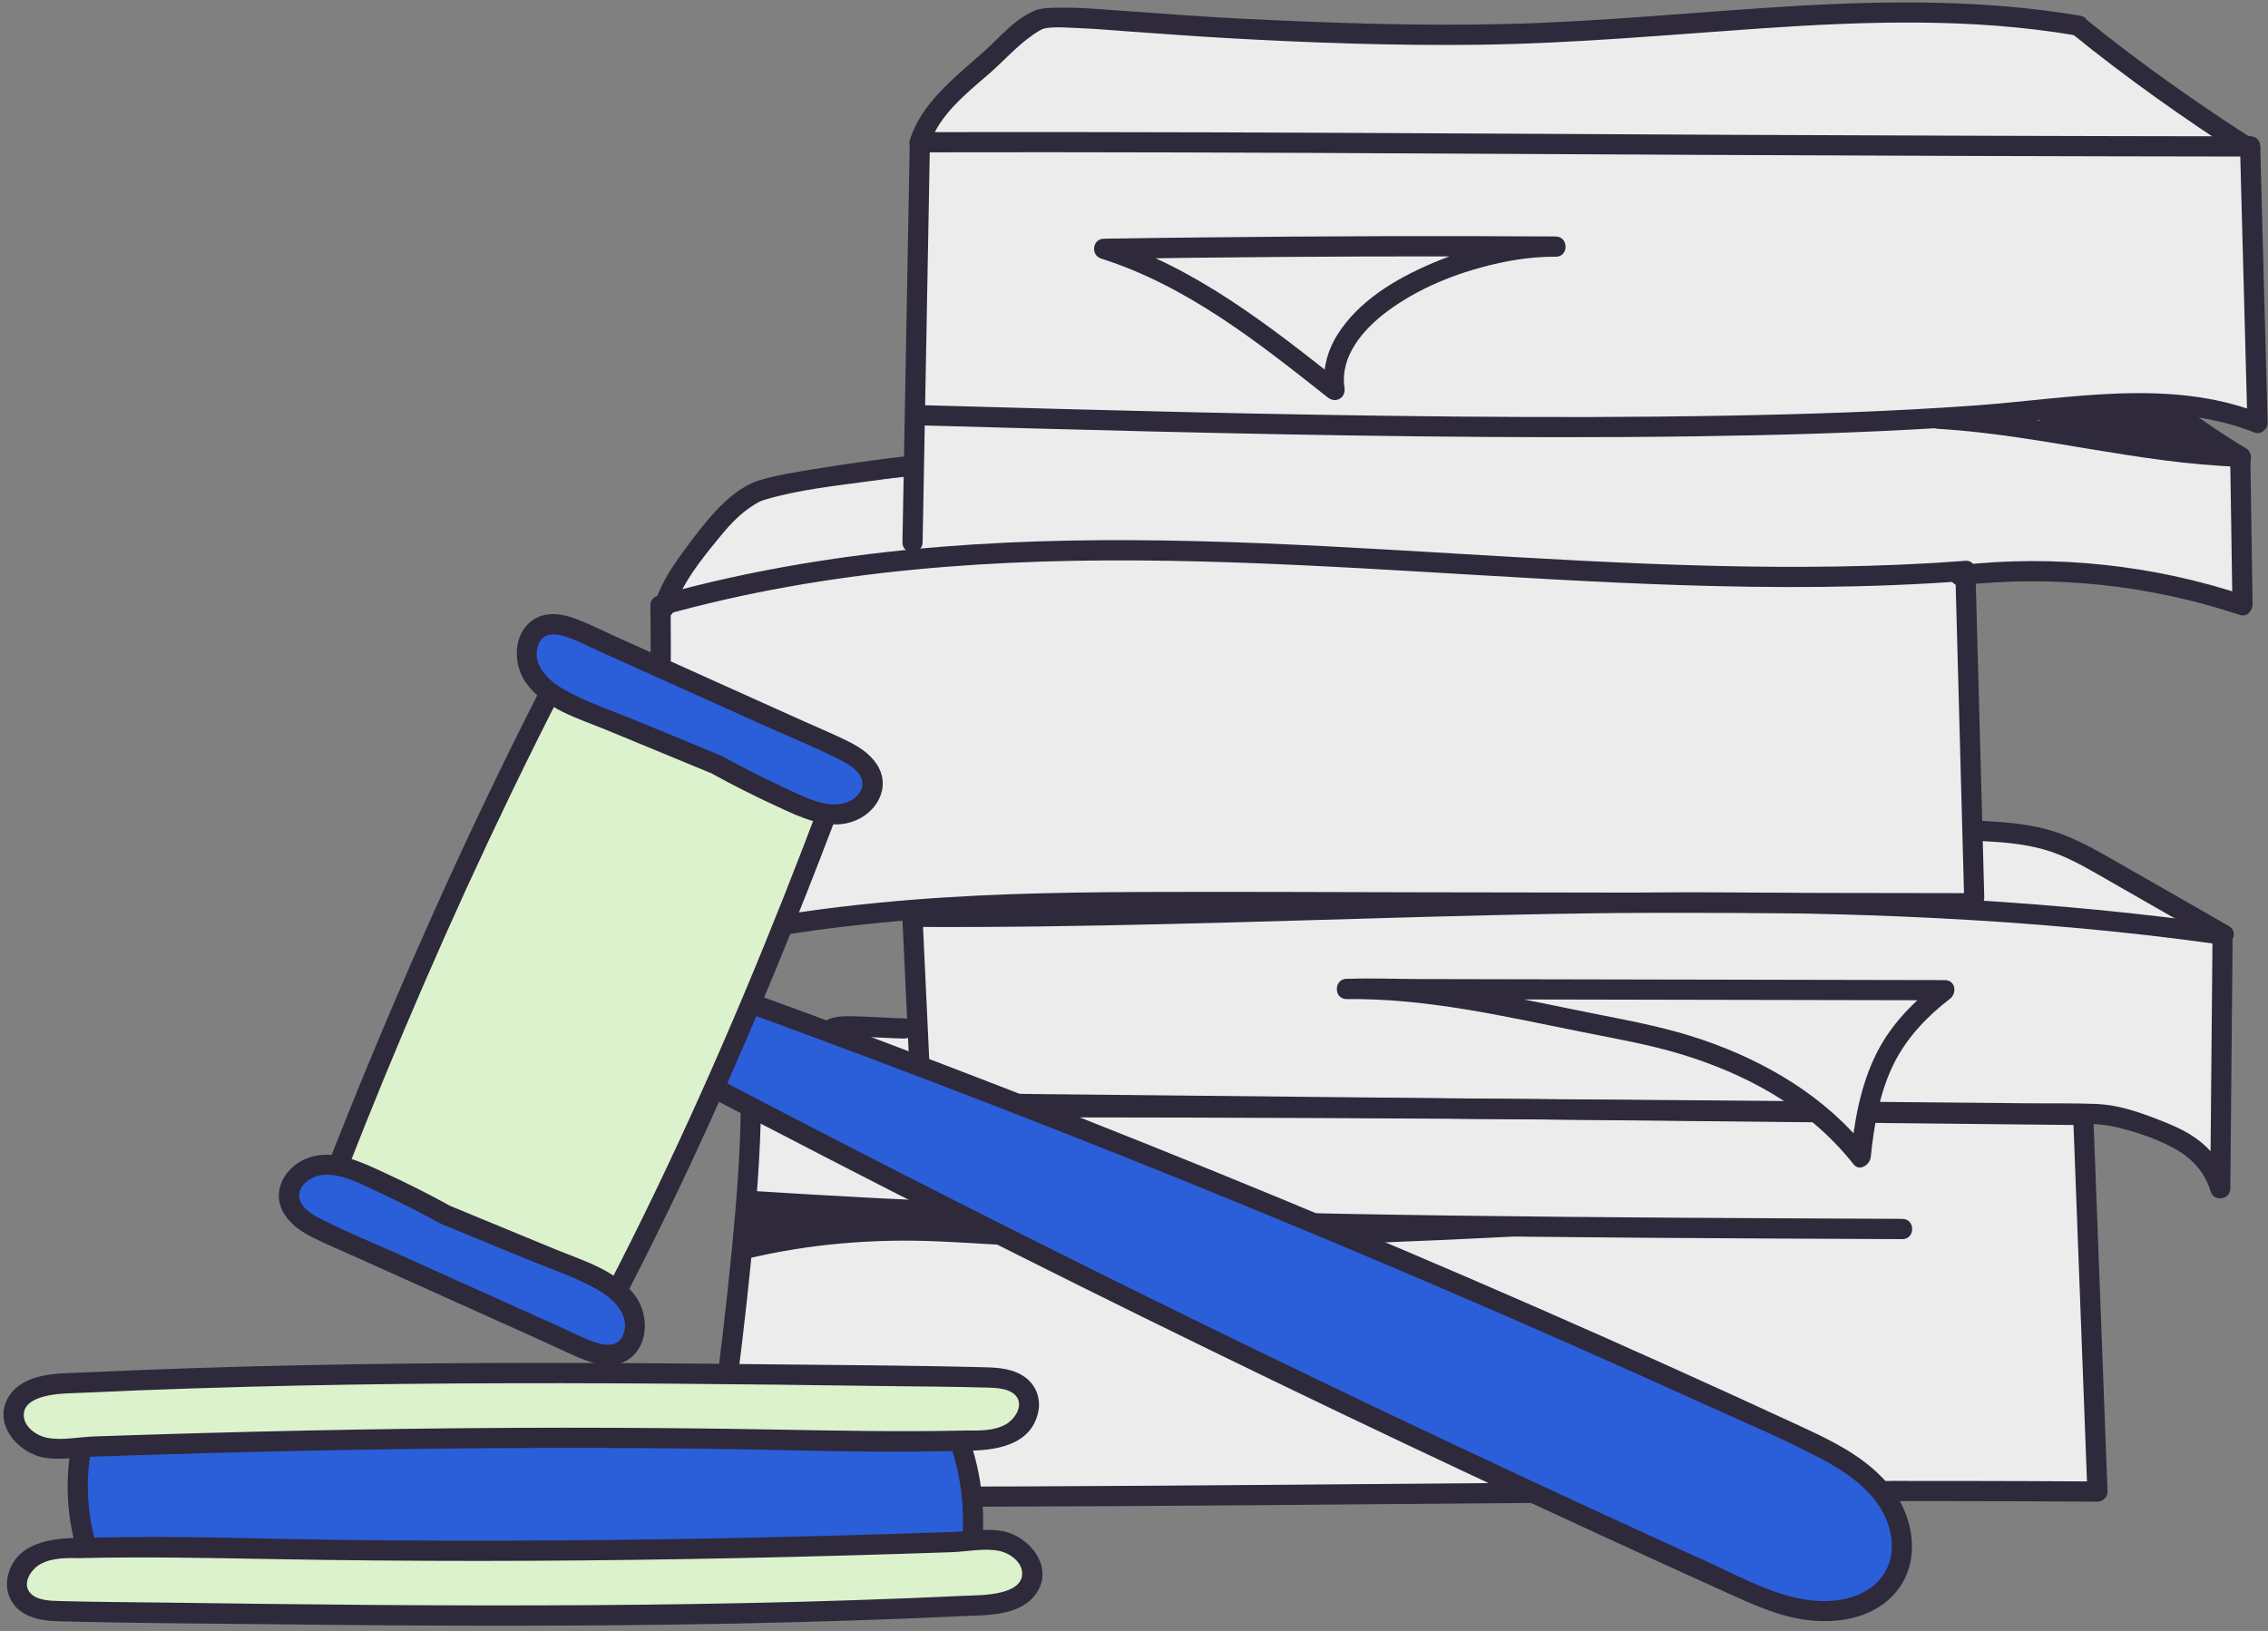
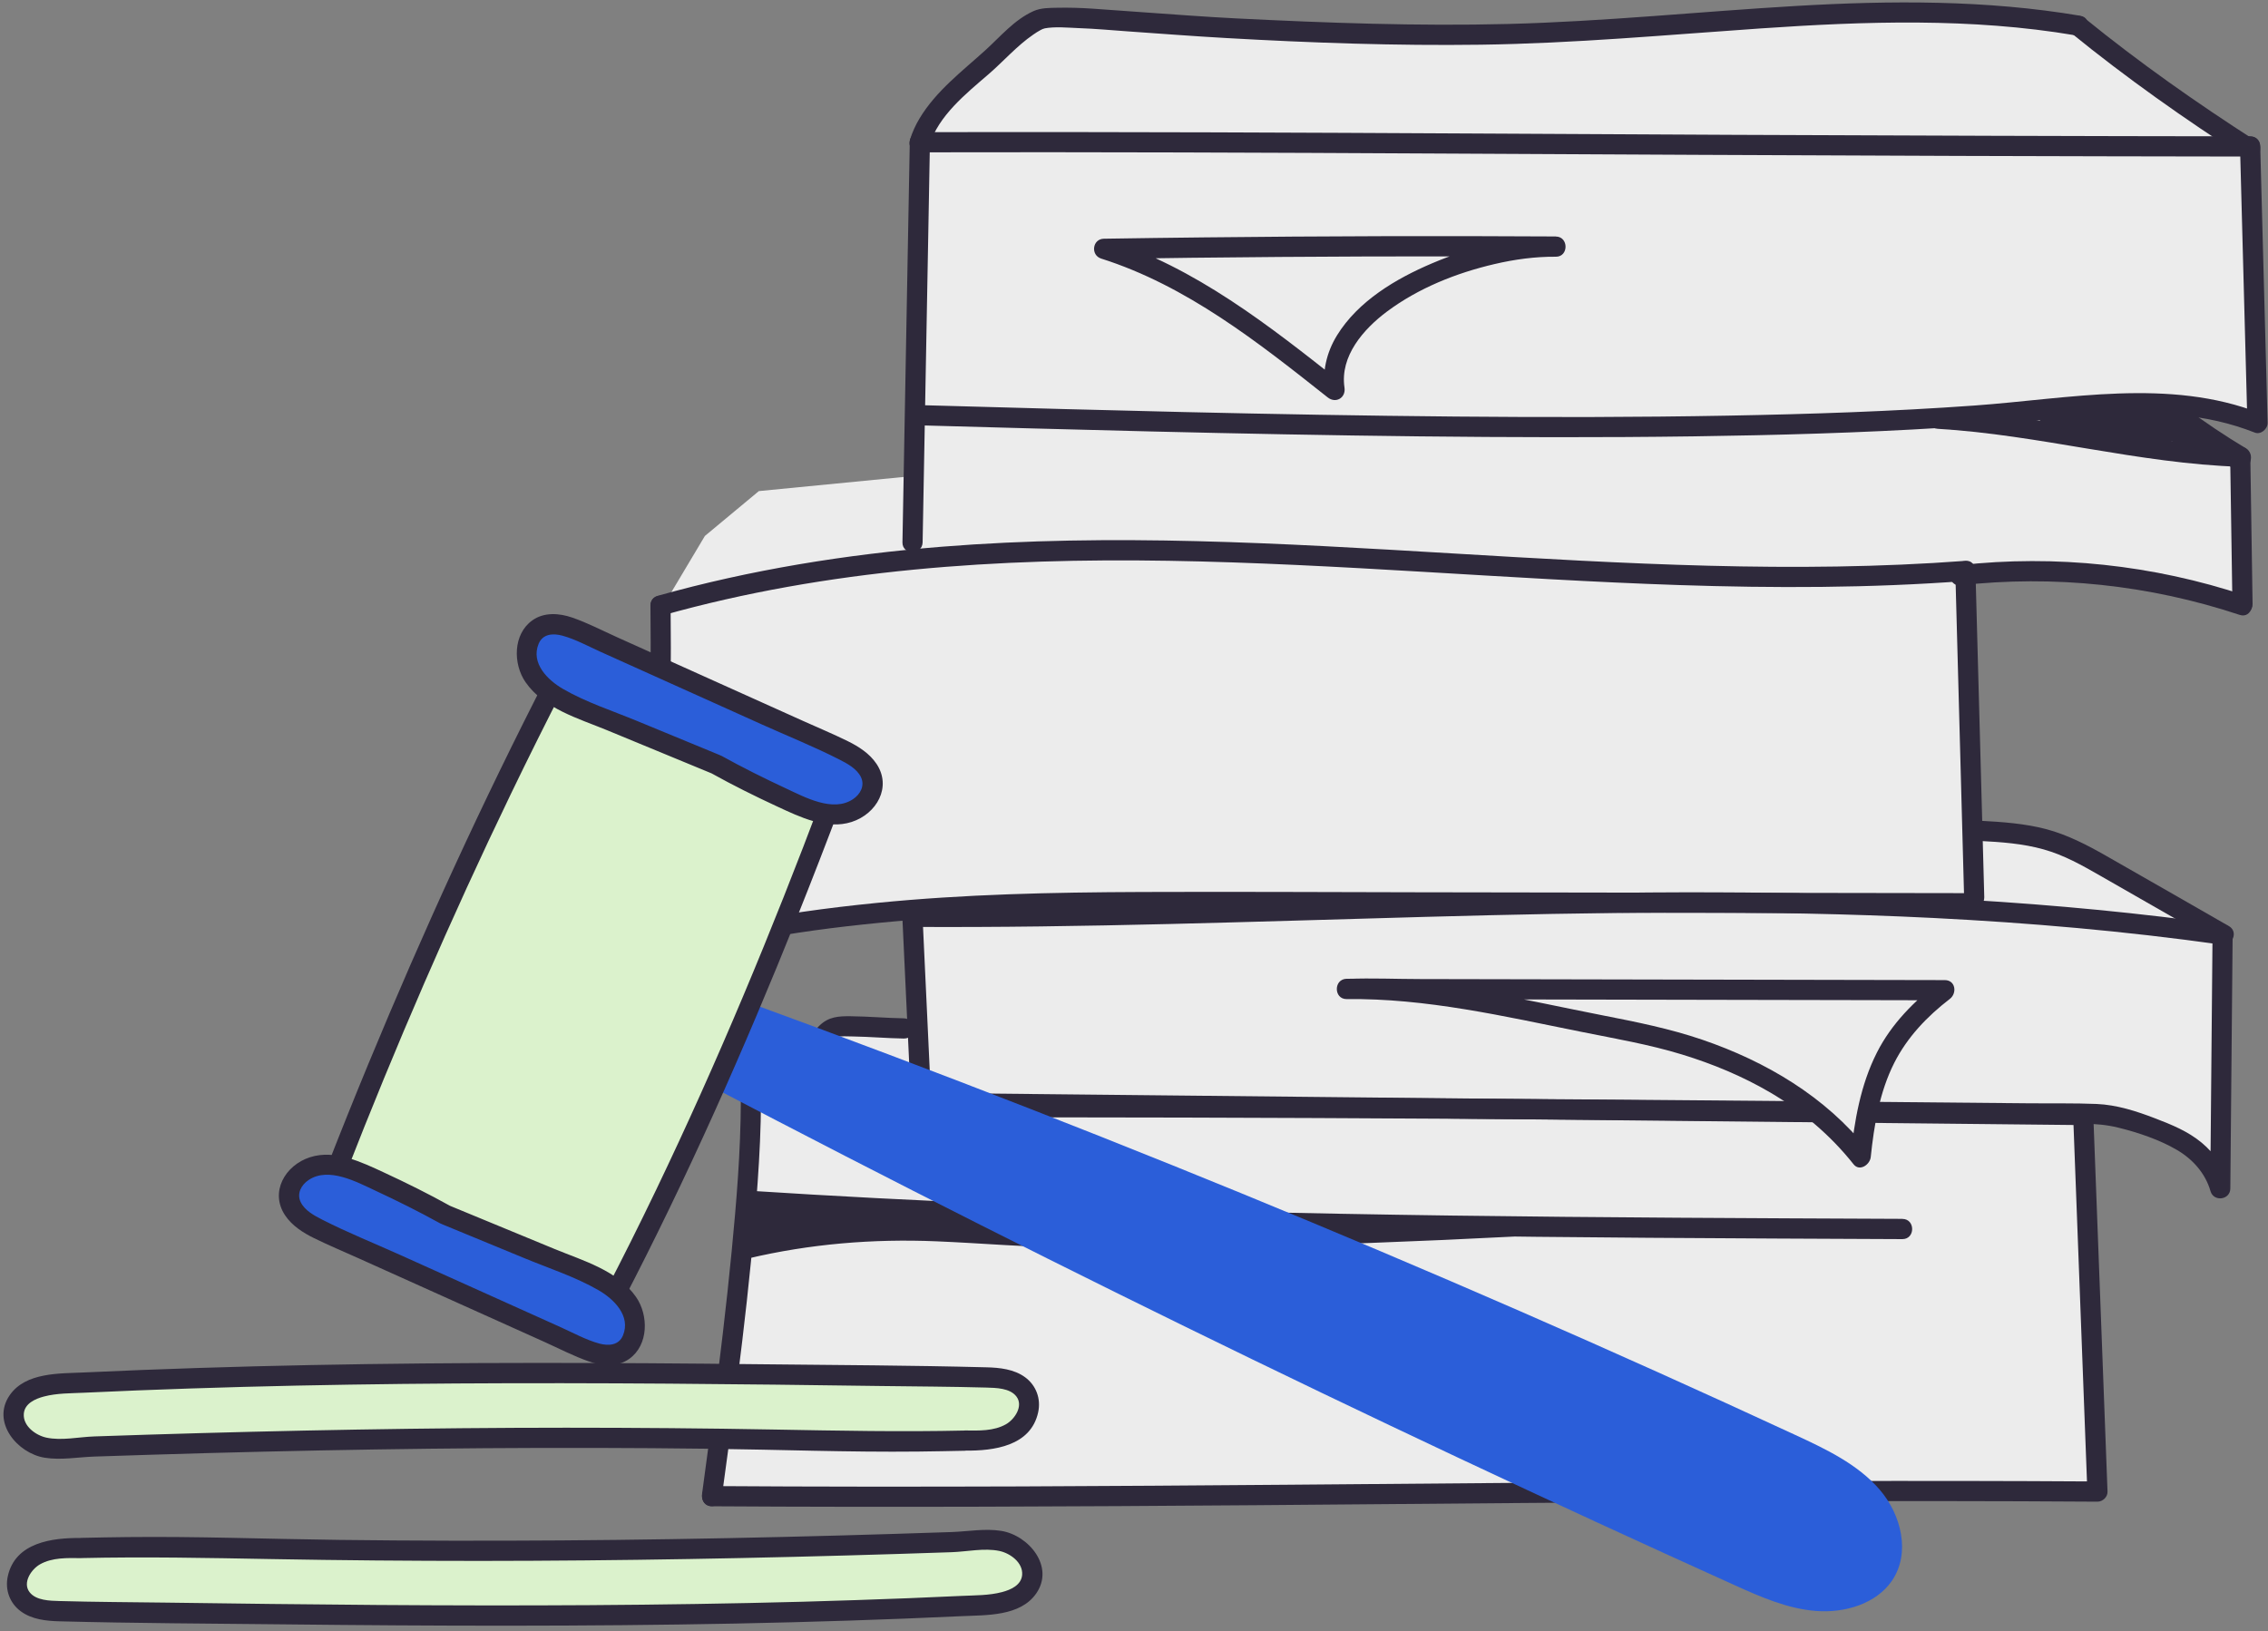
<svg xmlns="http://www.w3.org/2000/svg" width="424" height="305" viewBox="0 0 424 305" fill="none">
  <rect x="0" y="0" width="424" height="305" fill="#808080" stroke="none" />
  <g clip-path="url(#clip0_4162_16896)">
    <path d="M386.766 4.504L419.835 27.38L420.901 78.658L407.312 75.463L407.742 78.529L418.813 85.384L419.199 113.15L403.681 109.058L387.465 106.942L366.358 107.569L368.738 155.328L380.487 156.483L389.241 159.711L415.516 174.749L415.086 222.205L409.744 214.584L399.073 208.366L389.651 208.279L392.118 278.872L134.339 279.733L133.478 276.766L140.381 205.883L156.555 191.201L170.371 193.554L171.48 189.538L170.587 170.107L150.805 172.298L135.276 175.083L124.949 179.488L121.762 182.953L124.131 113.031L131.777 100.206L141.867 91.818L170.403 89.033L172.191 25.804L175.475 18.733L194.999 2.658L238.019 5.53L268.957 5.379L318.954 4.17L353.986 2.291L386.766 4.504Z" fill="#ECECEC" />
    <path d="M134.889 280.232C137.592 260.572 140.273 240.86 141.641 221.05C141.996 216.009 142.244 210.946 142.265 205.883C141.641 206.509 141.006 207.146 140.381 207.772C172.977 208.107 205.584 208.441 238.181 208.787C270.606 209.121 303.019 209.456 335.443 209.791C353.717 209.985 371.979 210.169 390.254 210.363C392.676 210.384 392.676 206.606 390.254 206.584C357.657 206.25 325.05 205.915 292.454 205.569C259.857 205.224 227.617 204.9 195.193 204.566C176.919 204.371 158.655 204.188 140.381 203.993C139.358 203.993 138.496 204.868 138.496 205.883C138.464 215.264 137.689 224.634 136.784 233.962C135.794 244.153 134.566 254.322 133.241 264.481C132.595 269.403 131.928 274.315 131.26 279.227C131.12 280.242 131.508 281.245 132.574 281.547C133.457 281.796 134.749 281.235 134.889 280.232Z" fill="#2E293B" />
    <path d="M387.604 209.381C388.283 227.43 388.971 245.47 389.65 263.519L390.23 278.872L392.115 276.983C358.206 276.766 324.295 276.927 290.385 277.187C257.175 277.446 223.954 277.781 190.743 277.91C171.522 277.975 152.289 277.975 133.067 277.844C130.644 277.834 130.634 281.613 133.067 281.623C166.977 281.839 200.888 281.678 234.798 281.419C268.007 281.159 301.229 280.824 334.439 280.696C353.661 280.63 372.893 280.63 392.115 280.761C393.107 280.761 394.042 279.885 393.999 278.872C393.321 260.821 392.632 242.782 391.954 224.732C391.76 219.615 391.567 214.497 391.373 209.381C391.275 206.951 387.506 206.941 387.604 209.381Z" fill="#2E293B" />
    <path d="M168.961 190.391C165.677 190.337 162.392 190.035 159.097 190.003C156.761 189.97 154.919 190.078 153.185 191.762C149.029 195.821 145.831 201.403 140.468 204.037C138.293 205.105 140.198 208.366 142.374 207.297C147.726 204.663 151.258 199.308 155.231 195.077C155.565 194.72 155.91 194.364 156.276 194.04C156.276 194.04 156.728 193.77 156.34 193.932C156.976 193.662 158.43 193.77 159.431 193.781C162.608 193.835 165.785 194.116 168.972 194.17C171.395 194.213 171.395 190.435 168.972 190.391H168.961Z" fill="#2E293B" />
    <path d="M168.689 171.402C169.25 183.277 169.799 195.152 170.359 207.038C170.402 208.053 171.188 208.927 172.243 208.927C205.087 208.862 237.931 208.97 270.776 209.165C303.662 209.37 336.54 209.661 369.425 209.974C373.906 210.017 378.386 210.061 382.866 210.104C387.346 210.147 391.761 209.769 396.002 210.827C399.695 211.734 403.691 213.072 406.987 215.005C409.947 216.743 412.296 219.377 413.254 222.713C413.847 224.753 416.937 224.365 416.957 222.205C417.098 206.39 417.249 190.575 417.39 174.759C417.39 174.025 416.807 173.054 416.01 172.935C384.265 168.476 352.229 166.922 320.192 166.836C288.156 166.749 256.775 168.002 225.074 168.822C206.907 169.297 188.74 169.632 170.574 169.524C168.151 169.513 168.14 173.291 170.574 173.302C202.557 173.486 234.507 172.298 266.467 171.424C298.116 170.56 329.798 170.052 361.425 171.629C379.343 172.525 397.241 174.079 415.01 176.584L413.631 174.759C413.49 190.575 413.339 206.39 413.201 222.205L416.905 221.698C415.99 218.524 414.116 215.728 411.573 213.623C409 211.496 406.027 210.298 402.949 209.111C399.417 207.75 395.743 206.563 391.931 206.401C387.841 206.239 383.738 206.315 379.644 206.282C362.825 206.12 345.992 205.958 329.173 205.818C295.704 205.526 262.235 205.289 228.767 205.181C209.933 205.116 191.088 205.106 172.254 205.138L174.138 207.027C173.578 195.152 173.029 183.277 172.469 171.391C172.351 168.973 168.582 168.951 168.7 171.391L168.689 171.402Z" fill="#2E293B" />
    <path d="M416.692 173.151C409.014 168.757 401.357 164.342 393.669 159.97C390.136 157.962 386.498 156.073 382.555 155.025C378.615 153.978 374.286 153.665 370.118 153.449C367.695 153.32 367.705 157.098 370.118 157.228C374.123 157.433 378.151 157.714 382.038 158.804C385.927 159.894 389.231 161.783 392.613 163.716C400.011 167.937 407.398 172.179 414.785 176.411C416.896 177.62 418.793 174.36 416.692 173.151Z" fill="#2E293B" />
    <path d="M251.738 184.907C268.968 184.648 285.833 189.258 302.718 192.367C319.603 195.487 336.777 202.266 347.838 216.344C349.431 200.679 353.403 192.907 363.559 185.145L251.738 184.907Z" fill="#ECECEC" />
    <path d="M251.739 186.797C266.611 186.613 281.137 190.003 295.633 192.918C301.942 194.191 308.264 195.26 314.435 197.149C320.184 198.909 325.762 201.219 330.953 204.264C336.918 207.772 342.205 212.241 346.514 217.671C347.645 219.107 349.582 217.758 349.733 216.333C350.358 210.341 351.381 204.156 354.127 198.725C356.56 193.911 360.276 190.024 364.517 186.764C365.907 185.695 365.605 183.245 363.57 183.245C359.856 183.245 356.14 183.234 352.414 183.223C343.531 183.201 334.657 183.191 325.772 183.169C314.983 183.148 304.203 183.126 293.414 183.105C284.12 183.083 274.838 183.061 265.543 183.05C261.021 183.05 256.455 182.834 251.932 183.018C251.87 183.018 251.804 183.018 251.739 183.018C249.316 183.018 249.306 186.797 251.739 186.797C255.455 186.797 259.169 186.807 262.895 186.818C271.78 186.84 280.652 186.85 289.537 186.872C300.326 186.894 311.106 186.915 321.897 186.937C331.189 186.958 340.471 186.98 349.765 186.991L358.994 187.012C360.417 187.012 361.954 187.185 363.376 187.012C363.442 187.012 363.507 187.012 363.57 187.012C363.258 185.836 362.934 184.67 362.623 183.493C357.874 187.153 353.61 191.395 350.873 196.815C347.805 202.882 346.665 209.64 345.964 216.333L349.185 214.994C341.3 205.041 330.134 198.456 318.257 194.396C312.183 192.324 305.97 191.082 299.69 189.851C292.251 188.394 284.841 186.753 277.368 185.436C268.915 183.947 260.355 182.889 251.761 182.996C249.338 183.029 249.327 186.807 251.761 186.775L251.739 186.797Z" fill="#2E293B" />
    <path d="M368.092 166.987C333.643 166.933 299.195 166.879 264.756 166.825C247.678 166.792 230.599 166.706 213.52 166.771C196.441 166.836 180.407 167.181 163.931 168.811C154.692 169.729 145.441 170.981 136.353 172.902C129.719 174.306 122.58 176.897 119.36 183.374L122.87 184.324C124.356 165.918 125.196 147.468 125.38 129.008C125.433 123.751 125.423 118.483 125.369 113.214C125.347 110.785 121.578 110.775 121.6 113.214C121.794 131.675 121.341 150.146 120.221 168.574C119.898 173.82 119.532 179.078 119.101 184.313C118.951 186.17 121.794 186.904 122.612 185.263C125.369 179.725 131.528 177.771 137.16 176.573C145.129 174.867 153.227 173.712 161.325 172.849C177.607 171.1 193.997 170.657 210.365 170.549C243.92 170.344 277.475 170.614 311.029 170.668C330.048 170.7 349.063 170.733 368.082 170.754C370.504 170.754 370.514 166.976 368.082 166.976L368.092 166.987Z" fill="#2E293B" />
    <path d="M365.54 106.748C366.09 127.076 366.638 147.404 367.188 167.743C367.253 170.172 371.022 170.182 370.957 167.743C370.407 147.415 369.859 127.087 369.309 106.748C369.246 104.319 365.477 104.308 365.54 106.748Z" fill="#2E293B" />
    <path d="M367.423 104.859C335.462 107.255 303.415 105.366 271.477 103.466C239.536 101.566 207.877 99.677 176.12 102.214C158.169 103.65 140.326 106.521 122.978 111.39C120.641 112.049 121.632 115.687 123.979 115.028C154.734 106.392 186.717 104.319 218.527 104.848C250.316 105.377 281.997 108.324 313.765 109.382C331.65 109.976 349.57 109.965 367.413 108.626C369.815 108.443 369.835 104.664 367.413 104.848L367.423 104.859Z" fill="#2E293B" />
-     <path d="M170.414 85.179C164.136 85.87 157.869 86.776 151.634 87.802C148.543 88.309 145.41 88.806 142.394 89.67C138.442 90.793 135.244 93.815 132.627 96.86C130.56 99.256 128.665 101.836 126.823 104.406C124.906 107.094 123.248 109.944 122.311 113.139C121.622 115.471 125.262 116.475 125.94 114.143C127.437 109.058 131.13 104.6 134.426 100.552C136.063 98.543 137.839 96.557 139.961 95.057C140.714 94.528 141.501 94.02 142.34 93.632C141.834 93.869 142.34 93.632 142.47 93.599C142.717 93.524 142.965 93.437 143.213 93.362C149.394 91.548 156.027 90.857 162.391 89.983C165.051 89.616 167.722 89.249 170.403 88.957C171.426 88.849 172.277 88.169 172.288 87.068C172.288 86.129 171.416 85.071 170.403 85.179H170.414Z" fill="#2E293B" />
    <path d="M419.708 111.325C402.584 105.625 384.3 103.661 366.359 105.669C365.336 105.787 364.485 106.457 364.475 107.558C364.475 108.486 365.347 109.566 366.359 109.447C383.998 107.461 401.853 109.361 418.705 114.963C421.009 115.73 421.999 112.081 419.708 111.325Z" fill="#2E293B" />
    <path d="M170.081 26.603C169.726 45.97 169.37 65.348 169.015 84.715C168.918 90.274 168.81 95.834 168.713 101.394C168.67 103.823 172.439 103.823 172.482 101.394C172.838 82.026 173.193 62.649 173.548 43.282C173.645 37.722 173.753 32.162 173.85 26.603C173.893 24.174 170.124 24.174 170.081 26.603Z" fill="#2E293B" />
    <path d="M420.707 25.491C388.497 25.458 356.3 25.35 324.09 25.21C291.677 25.07 259.276 24.843 226.862 24.746C208.566 24.692 190.26 24.67 171.964 24.703C169.541 24.703 169.53 28.481 171.964 28.481C204.442 28.406 236.909 28.535 269.387 28.708C301.725 28.88 334.073 29.042 366.411 29.151C384.514 29.204 402.606 29.248 420.707 29.269C423.129 29.269 423.139 25.491 420.707 25.491Z" fill="#2E293B" />
    <path d="M418.768 27.38C419.233 44.62 419.685 61.85 420.147 79.09L422.537 77.266C405.556 70.605 386.731 74.556 369.135 75.819C353.813 76.92 338.445 77.428 323.091 77.708C306.097 78.021 289.104 78.032 272.111 77.881C255.118 77.73 238.223 77.428 221.284 77.039C206.305 76.694 191.326 76.283 176.347 75.862C174.721 75.819 173.106 75.776 171.479 75.733C169.056 75.668 169.056 79.446 171.479 79.511C186.017 79.91 200.565 80.321 215.113 80.666C231.837 81.066 248.561 81.4 265.284 81.584C282.009 81.767 299.454 81.821 316.533 81.584C332.156 81.368 347.793 80.936 363.396 79.964C370.763 79.511 378.105 78.842 385.45 78.162C395.121 77.276 405.071 76.564 414.622 78.745C416.981 79.284 419.285 79.997 421.537 80.882C422.677 81.325 423.949 80.191 423.926 79.058C423.464 61.818 423.012 44.588 422.549 27.348C422.484 24.919 418.715 24.908 418.78 27.348L418.768 27.38Z" fill="#2E293B" />
    <path d="M421.116 112.923C420.975 103.747 420.837 94.56 420.696 85.384C420.686 84.337 419.844 83.527 418.812 83.495C399.751 82.89 381.24 77.514 362.224 76.391C359.799 76.251 359.812 80.029 362.224 80.17C381.24 81.292 399.741 86.669 418.812 87.273C418.186 86.647 417.553 86.01 416.927 85.384C417.068 94.56 417.206 103.747 417.347 112.923C417.379 115.352 421.148 115.363 421.116 112.923Z" fill="#2E293B" />
    <path d="M384.781 77.719C385.128 78.129 386.128 77.87 386.635 77.827C387.615 77.73 388.605 77.644 389.585 77.568C389.972 77.125 390.51 76.845 391.083 76.899C392.611 77.039 394.141 77.19 395.668 77.331C395.907 76.111 396.973 75.01 398.274 75.495C399.254 75.862 400.234 76.23 401.214 76.597C401.689 76.359 402.227 76.348 402.767 76.51C403.337 76.111 404.091 76.003 404.855 76.488C405.134 76.661 405.425 76.802 405.707 76.974C405.749 76.91 405.782 76.834 405.825 76.769C406.428 75.938 407.677 75.571 408.538 76.219C412.177 78.939 415.936 81.454 419.803 83.775C422.16 85.19 420.006 89.065 417.647 87.651C415.385 86.302 413.169 84.866 410.993 83.376C410.561 83.765 409.958 83.927 409.217 83.635C408.506 83.355 407.805 83.052 407.116 82.728C406.913 82.728 406.697 82.728 406.47 82.664C406.234 82.599 406.008 82.523 405.769 82.448C405.274 82.998 404.553 83.279 403.799 82.966C403.551 82.869 403.325 82.75 403.078 82.653C400.181 82.609 397.307 82.307 394.442 81.908C392.299 81.929 390.146 82.005 388.012 82.199C385.806 82.394 383.437 82.858 381.778 80.882C379.969 78.734 382.952 75.56 384.771 77.719H384.781Z" fill="#2E293B" />
    <path d="M355.656 229.773C283.915 229.471 212.165 229.168 139.951 224.505C139.746 227.495 139.541 230.475 139.348 233.465C154.908 229.773 167.776 229.46 183.434 230.712C207.426 232.634 257.919 230.604 283.194 229.309" fill="#2E293B" />
    <path d="M355.655 227.884C327.593 227.765 299.519 227.646 271.455 227.269C243.501 226.891 215.546 226.254 187.612 225.11C171.718 224.462 155.823 223.641 139.95 222.616C138.884 222.551 138.131 223.544 138.066 224.505C137.861 227.495 137.657 230.475 137.463 233.465C137.377 234.739 138.734 235.549 139.853 235.29C151.44 232.558 163.189 231.587 175.077 232.083C183.552 232.44 191.973 233.174 200.459 233.314C219.045 233.616 237.643 233.087 256.209 232.386C265.199 232.051 274.202 231.651 283.182 231.187C285.594 231.069 285.607 227.279 283.182 227.409C265.737 228.305 248.293 228.996 230.826 229.363C221.641 229.557 212.444 229.665 203.248 229.568C195.074 229.482 186.966 228.985 178.803 228.488C165.332 227.668 151.99 228.542 138.83 231.641L141.221 233.465C141.426 230.475 141.63 227.495 141.824 224.505C141.199 225.131 140.564 225.768 139.94 226.394C168.088 228.208 196.281 229.374 224.483 230.129C252.394 230.874 280.307 231.22 308.231 231.425C324.038 231.533 339.847 231.608 355.655 231.673C358.077 231.673 358.089 227.906 355.655 227.895V227.884Z" fill="#2E293B" />
    <path d="M290.871 44.21C268.978 44.08 247.086 44.145 225.205 44.383C218.927 44.447 212.649 44.534 206.371 44.631C204.217 44.663 203.84 47.697 205.864 48.345C221.834 53.408 235.252 64.03 248.206 74.297C249.725 75.506 251.641 74.383 251.35 72.462C250.468 66.578 254.925 61.515 259.287 58.255C265.177 53.861 272.242 51.043 279.361 49.381C283.13 48.496 286.984 47.967 290.861 47.999C293.283 48.021 293.283 44.242 290.861 44.221C282.946 44.156 274.976 46.153 267.73 49.23C260.968 52.101 253.912 56.279 249.951 62.703C247.937 65.974 247.14 69.666 247.711 73.466L250.855 71.63C237.362 60.943 223.482 49.975 206.844 44.706C206.672 45.948 206.511 47.179 206.338 48.42C228.231 48.075 250.112 47.913 272.004 47.934C278.283 47.934 284.562 47.967 290.839 47.999C293.261 48.01 293.273 44.231 290.839 44.221L290.871 44.21Z" fill="#2E293B" />
    <path d="M388.939 2.95C371.353 -0.03 353.488 0.078 335.744 1.115C317.997 2.151 299.873 4.029 281.877 4.483C264.972 4.904 248.076 4.288 231.191 3.446C225.204 3.144 219.216 2.68 213.229 2.259C210.203 2.043 207.166 1.816 204.14 1.611C201.997 1.471 199.844 1.406 197.701 1.449C196.15 1.482 194.621 1.449 193.189 2.086C189.614 3.705 187.061 6.804 184.219 9.384C179.847 13.346 175.033 16.973 171.932 22.101C171.167 23.364 170.542 24.735 170.112 26.149C169.39 28.481 173.03 29.474 173.741 27.153C175.464 21.604 180.579 17.524 184.811 13.875C187.632 11.435 190.087 8.585 193.167 6.469C193.609 6.167 194.072 5.854 194.556 5.605C194.47 5.649 195.192 5.292 194.944 5.422C194.976 5.4 195.612 5.238 195.159 5.325C197.216 4.925 199.65 5.184 201.728 5.26C204.765 5.368 207.812 5.649 210.838 5.865C216.998 6.296 223.147 6.771 229.317 7.117C245.125 8.013 260.987 8.574 276.817 8.358C294.315 8.121 311.718 6.512 329.163 5.314C348.729 3.975 368.534 3.306 387.949 6.599C390.319 6.998 391.342 3.36 388.949 2.961L388.939 2.95Z" fill="#2E293B" />
    <path d="M421.655 26.3C410.629 19.219 399.945 11.705 389.769 3.436C387.907 1.913 385.213 4.58 387.11 6.102C397.533 14.577 408.463 22.295 419.76 29.55C421.805 30.867 423.7 27.596 421.665 26.29L421.655 26.3Z" fill="#2E293B" />
-     <path d="M16.78 291.177C14.281 284.258 13.84 276.053 15.563 268.723L178.125 266.325C181.269 273.129 182.54 281.429 181.668 289.331L16.78 291.177Z" fill="#2B5ED9" />
-     <path d="M18.6 290.681C16.177 283.814 15.768 276.323 17.383 269.229L15.563 270.612C20.958 270.537 26.353 270.451 31.748 270.376C44.703 270.182 57.657 269.998 70.623 269.804C86.291 269.577 101.959 269.338 117.627 269.111C131.131 268.917 144.635 268.713 158.128 268.519L171.513 268.323C173.591 268.292 175.777 268.454 177.834 268.227C177.931 268.227 178.028 268.227 178.114 268.227L176.488 267.287C179.6 274.154 180.559 281.882 179.772 289.343L181.657 287.454C176.154 287.517 170.662 287.572 165.16 287.638C152.054 287.789 138.938 287.927 125.833 288.079C109.992 288.252 94.141 288.436 78.3 288.608C64.528 288.759 50.765 288.922 36.992 289.074C30.359 289.149 23.693 289.028 17.06 289.3C16.963 289.3 16.877 289.3 16.78 289.3C14.357 289.331 14.346 293.109 16.78 293.079C22.282 293.013 27.774 292.958 33.277 292.895C46.383 292.744 59.499 292.603 72.604 292.451C88.445 292.278 104.296 292.096 120.136 291.923L161.444 291.459C168.078 291.383 174.744 291.502 181.377 291.232C181.474 291.232 181.56 291.232 181.657 291.232C182.755 291.22 183.434 290.368 183.541 289.343C184.403 281.182 183.143 272.857 179.74 265.388C179.471 264.804 178.717 264.438 178.114 264.448C172.719 264.524 167.324 264.61 161.929 264.685C148.975 264.879 136.02 265.063 123.054 265.257C107.386 265.484 91.718 265.723 76.05 265.95C62.546 266.144 49.042 266.348 35.549 266.542C28.991 266.64 22.401 266.542 15.843 266.834C15.746 266.834 15.649 266.834 15.563 266.834C14.766 266.844 13.926 267.406 13.743 268.217C11.977 275.945 12.311 284.182 14.96 291.673C15.768 293.953 19.407 292.97 18.589 290.671L18.6 290.681Z" fill="#2E293B" />
    <path d="M180.397 269.328C183.347 269.36 186.459 269.36 189.033 267.902C191.607 266.446 193.308 263.003 191.833 260.433C190.39 257.894 186.944 257.562 184.036 257.516C126.694 256.665 69.308 255.824 12.03 258.662C8.347 258.846 3.803 259.678 2.748 263.217C1.876 266.121 4.212 269.199 7.044 270.257C9.877 271.315 12.989 270.59 16.015 270.484C63.924 268.821 109.906 268.237 157.653 269.413C164.642 269.587 173.58 269.479 180.397 269.328Z" fill="#DBF2CC" />
    <path d="M180.397 271.217C185.771 271.27 192.706 270.396 194.084 264.048C194.633 261.534 193.718 259.018 191.64 257.496C189.561 255.975 186.88 255.703 184.403 255.64C170.35 255.272 156.287 255.219 142.233 255.068C114.192 254.753 86.14 254.667 58.088 255.219C43.981 255.499 29.875 255.942 15.778 256.599C11.169 256.816 4.816 256.534 1.822 260.841C-1.667 265.874 3.233 271.723 8.359 272.544C11.396 273.03 14.562 272.436 17.62 272.328C21.184 272.209 24.749 272.091 28.302 271.983C35.291 271.769 42.269 271.572 49.258 271.411C63.02 271.088 76.793 270.862 90.566 270.763C104.425 270.665 118.284 270.688 132.143 270.862C146.002 271.033 158.505 271.529 171.696 271.391C174.593 271.358 177.5 271.303 180.397 271.24C182.82 271.184 182.831 267.406 180.397 267.461C168.541 267.731 156.717 267.491 144.861 267.277C131.842 267.038 118.823 266.932 105.803 266.932C79.701 266.942 53.598 267.428 27.516 268.237C24.221 268.335 20.926 268.444 17.631 268.562C14.745 268.658 11.525 269.393 8.682 268.789C6.701 268.368 4.278 266.64 4.45 264.33C4.601 262.398 6.582 261.534 8.208 261.101C10.663 260.453 13.259 260.509 15.778 260.388C19.084 260.237 22.38 260.086 25.685 259.957C32.287 259.698 38.898 259.481 45.499 259.3C72.022 258.587 98.546 258.511 125.079 258.695C138.303 258.791 151.527 258.952 164.74 259.136C171.287 259.224 177.845 259.244 184.403 259.428C186.201 259.481 188.807 259.514 190.013 261.091C191.381 262.872 189.68 265.365 188.075 266.282C185.781 267.59 182.939 267.481 180.397 267.449C177.856 267.416 177.974 271.207 180.397 271.227V271.217Z" fill="#2E293B" />
    <path d="M15.142 289.439C12.191 289.406 9.079 289.406 6.505 290.865C3.931 292.323 2.23 295.767 3.705 298.336C5.148 300.873 8.594 301.208 11.502 301.25C68.844 302.102 126.23 302.946 183.508 300.107C187.191 299.923 191.735 299.092 192.79 295.55C193.662 292.646 191.326 289.57 188.494 288.512C185.662 287.454 182.549 288.177 179.523 288.285C131.614 289.948 85.632 290.53 37.885 289.353C30.896 289.18 21.958 289.288 15.142 289.439Z" fill="#DBF2CC" />
    <path d="M15.142 287.55C9.769 287.497 2.834 288.371 1.455 294.719C0.906 297.235 1.821 299.749 3.9 301.27C5.978 302.794 8.659 303.064 11.136 303.129C25.189 303.495 39.253 303.55 53.306 303.701C81.347 304.014 109.399 304.099 137.451 303.55C151.558 303.268 165.665 302.827 179.761 302.167C184.37 301.951 190.723 302.233 193.717 297.925C197.206 292.895 192.306 287.043 187.181 286.222C184.144 285.736 180.978 286.331 177.919 286.439C174.355 286.557 170.791 286.676 167.237 286.784C160.248 287.001 153.27 287.195 146.281 287.356C132.519 287.681 118.746 287.907 104.973 288.003C91.114 288.101 77.255 288.079 63.396 287.907C49.537 287.734 37.035 287.237 23.843 287.379C20.946 287.411 18.039 287.464 15.142 287.53C12.719 287.583 12.709 291.361 15.142 291.308C26.998 291.039 38.822 291.275 50.678 291.492C63.698 291.729 76.717 291.837 89.736 291.837C115.839 291.824 141.942 291.341 168.023 290.53C171.318 290.434 174.614 290.326 177.909 290.207C180.795 290.109 184.014 289.376 186.857 289.981C188.839 290.401 191.262 292.127 191.09 294.439C190.939 296.371 188.957 297.235 187.331 297.666C184.876 298.313 182.281 298.26 179.761 298.379C176.455 298.53 173.16 298.681 169.854 298.809C163.253 299.069 156.641 299.286 150.04 299.469C123.517 300.182 96.994 300.258 70.46 300.074C57.236 299.976 44.013 299.815 30.8 299.631C24.252 299.545 17.694 299.522 11.136 299.338C9.338 299.286 6.732 299.253 5.526 297.676C4.158 295.895 5.86 293.401 7.464 292.484C9.758 291.177 12.601 291.285 15.142 291.318C17.683 291.351 17.565 287.562 15.142 287.54V287.55Z" fill="#2E293B" />
    <path d="M120.243 196.426C187.094 231.813 255.131 265.139 324.211 296.338C329.098 298.55 334.129 300.774 339.501 301.195C344.885 301.618 350.775 299.847 353.715 295.517C357.205 290.389 355.471 283.21 351.378 278.482C347.288 273.753 341.343 270.925 335.571 268.26C267.299 236.628 197.518 208.031 126.51 182.575C122.601 187.79 120.781 189.754 120.232 196.426" fill="#2B5ED9" />
-     <path d="M119.296 198.056C134.975 206.347 150.707 214.53 166.505 222.605C182.389 230.712 198.326 238.712 214.328 246.582C230.255 254.418 246.246 262.149 262.281 269.748C278.413 277.391 294.597 284.928 310.836 292.333C314.896 294.19 318.967 296.036 323.025 297.87C326.741 299.545 330.488 301.26 334.44 302.253C341.096 303.928 349.388 303.419 354.232 297.915C359.079 292.409 357.991 284.247 353.898 278.655C349.355 272.459 342.119 269.209 335.345 266.078C319.331 258.673 303.243 251.429 287.081 244.358C270.917 237.287 254.678 230.388 238.364 223.652C221.952 216.883 205.476 210.276 188.925 203.853C172.449 197.452 155.909 191.233 139.293 185.188C135.201 183.698 131.109 182.219 127.006 180.751C126.155 180.449 125.358 180.978 124.874 181.614C123.269 183.752 121.503 185.857 120.329 188.264C119.08 190.845 118.585 193.576 118.337 196.415C118.122 198.833 121.902 198.823 122.106 196.415C122.311 194.062 122.741 191.719 123.862 189.625C125.024 187.433 126.629 185.501 128.115 183.525L125.983 184.389C158.601 196.08 190.971 208.441 223.083 221.461C255 234.404 286.649 248.018 318.007 262.267C325.555 265.7 333.277 268.917 340.611 272.804C346.511 275.935 352.672 280.479 353.586 287.625C353.996 290.842 353.026 293.973 350.604 296.164C348.257 298.27 344.94 299.21 341.85 299.338C333.945 299.673 326.354 295.258 319.387 292.096C287.845 277.781 256.497 263.013 225.377 247.802C194.126 232.526 163.091 216.808 132.293 200.636C128.578 198.693 124.874 196.728 121.169 194.774C119.027 193.641 117.12 196.901 119.263 198.034L119.296 198.056Z" fill="#2E293B" />
    <path d="M62.717 219.226C74.207 189.722 88.314 157.627 104.025 127.119L155.477 149.638C143.33 182.025 129.406 214.379 114.696 242.598L62.717 219.237V219.226Z" fill="#DBF2CC" />
    <path d="M64.537 219.733C73.938 195.605 84.233 171.823 95.476 148.505C98.782 141.65 102.174 134.838 105.652 128.08L103.078 128.76C108.861 131.297 114.654 133.823 120.437 136.36C129.666 140.397 138.905 144.446 148.134 148.483C150.266 149.412 152.398 150.351 154.53 151.279L153.669 149.142C144.333 174.004 134.135 198.552 122.645 222.497C119.554 228.931 116.367 235.322 113.071 241.648L115.645 240.968C109.798 238.334 103.95 235.711 98.103 233.076C88.778 228.888 79.441 224.688 70.116 220.5C67.962 219.539 65.819 218.567 63.665 217.606C61.511 216.646 59.552 219.874 61.759 220.867C67.606 223.501 73.454 226.124 79.301 228.758C88.627 232.947 97.963 237.146 107.289 241.335C109.442 242.296 111.585 243.267 113.739 244.228C114.633 244.627 115.807 244.53 116.313 243.548C128.47 220.208 139.142 196.102 148.931 171.683C151.795 164.536 154.573 157.357 157.287 150.146C157.545 149.444 157.126 148.321 156.426 148.008C150.643 145.471 144.849 142.945 139.067 140.408C129.838 136.371 120.599 132.323 111.37 128.285C109.238 127.356 107.106 126.417 104.974 125.489C104.08 125.1 102.906 125.176 102.4 126.169C90.199 149.887 79.097 174.176 68.899 198.833C66.164 205.44 63.504 212.079 60.908 218.74C60.026 221.007 63.665 221.989 64.537 219.744V219.733Z" fill="#2E293B" />
    <path d="M83.188 227.085C78.385 224.408 70.621 220.651 67.627 219.442C64.989 218.373 62.146 217.466 59.336 217.963C56.525 218.459 53.865 220.824 54.005 223.674C54.167 226.988 57.634 228.974 60.65 230.334C76.608 237.513 92.567 244.703 108.526 251.882C110.852 252.929 113.534 253.977 115.849 252.919C118.972 251.494 119.381 246.906 117.593 243.958C115.526 240.547 111.595 238.82 107.902 237.298C99.653 233.897 91.415 230.486 83.166 227.085" fill="#2B5ED9" />
    <path d="M84.147 225.455C80.131 223.22 76.006 221.169 71.828 219.237C67.639 217.293 62.632 214.854 57.948 216.365C53.263 217.877 50.399 222.907 53.306 227.236C54.599 229.169 56.645 230.475 58.691 231.479C61.426 232.828 64.258 234.005 67.036 235.257C78.602 240.461 90.156 245.664 101.722 250.867C104.5 252.12 107.278 253.567 110.164 254.569C112.609 255.413 115.441 255.627 117.648 254.053C121.267 251.472 121.277 245.912 118.908 242.49C115.462 237.535 109.034 235.721 103.735 233.541C97.059 230.788 90.383 228.024 83.706 225.271C82.758 224.883 81.649 225.692 81.391 226.588C81.078 227.668 81.768 228.521 82.704 228.91C87.82 231.015 92.924 233.131 98.039 235.236C102.637 237.136 107.58 238.733 111.898 241.227C114.762 242.879 117.972 246.031 116.464 249.68C115.699 251.537 113.782 251.666 112.049 251.202C109.561 250.522 107.203 249.216 104.855 248.158C94.841 243.645 84.826 239.144 74.811 234.631C69.976 232.45 64.99 230.453 60.263 228.046C58.777 227.29 56.957 226.319 56.203 224.732C55.449 223.145 56.321 221.536 57.7 220.618C61.447 218.114 66.692 220.985 70.234 222.637C74.294 224.527 78.322 226.534 82.242 228.704C84.363 229.881 86.269 226.621 84.147 225.444V225.455Z" fill="#2E293B" />
    <path d="M133.962 142.956C138.765 145.633 146.529 149.39 149.523 150.599C152.161 151.668 155.004 152.575 157.814 152.078C160.625 151.582 163.285 149.217 163.145 146.368C162.983 143.053 159.516 141.067 156.501 139.707C140.542 132.528 124.583 125.338 108.623 118.159C106.298 117.112 103.616 116.065 101.301 117.123C98.178 118.548 97.769 123.136 99.557 126.083C101.624 129.494 105.555 131.221 109.248 132.744C117.497 136.144 125.735 139.556 133.984 142.956" fill="#2B5ED9" />
    <path d="M133.015 144.586C137.032 146.821 141.156 148.872 145.334 150.804C149.523 152.747 154.53 155.187 159.215 153.676C163.899 152.165 166.764 147.134 163.856 142.805C162.564 140.873 160.518 139.566 158.472 138.562C155.737 137.213 152.904 136.036 150.126 134.784C138.561 129.58 127.006 124.377 115.441 119.174C112.662 117.921 109.884 116.475 106.998 115.471C104.554 114.629 101.721 114.413 99.514 115.989C95.896 118.569 95.885 124.129 98.254 127.551C101.7 132.506 108.129 134.32 113.427 136.5C120.104 139.253 126.78 142.017 133.456 144.77C134.404 145.158 135.513 144.349 135.772 143.453C136.084 142.373 135.395 141.52 134.458 141.132C129.343 139.027 124.239 136.911 119.124 134.806C114.525 132.905 109.582 131.308 105.264 128.814C102.4 127.162 99.191 124.01 100.698 120.361C101.463 118.504 103.38 118.375 105.113 118.839C107.601 119.519 109.959 120.825 112.307 121.883C122.322 126.396 132.336 130.898 142.351 135.41C147.186 137.591 152.172 139.588 156.899 141.995C158.386 142.751 160.206 143.723 160.959 145.309C161.713 146.896 160.841 148.505 159.462 149.422C155.715 151.927 150.471 149.055 146.928 147.404C142.868 145.515 138.841 143.507 134.921 141.337C132.799 140.16 130.893 143.42 133.015 144.597V144.586Z" fill="#2E293B" />
  </g>
  <defs>
    <clipPath id="clip0_4162_16896">
      <rect width="424" height="304" fill="white" transform="translate(0 0.454)" />
    </clipPath>
  </defs>
</svg>